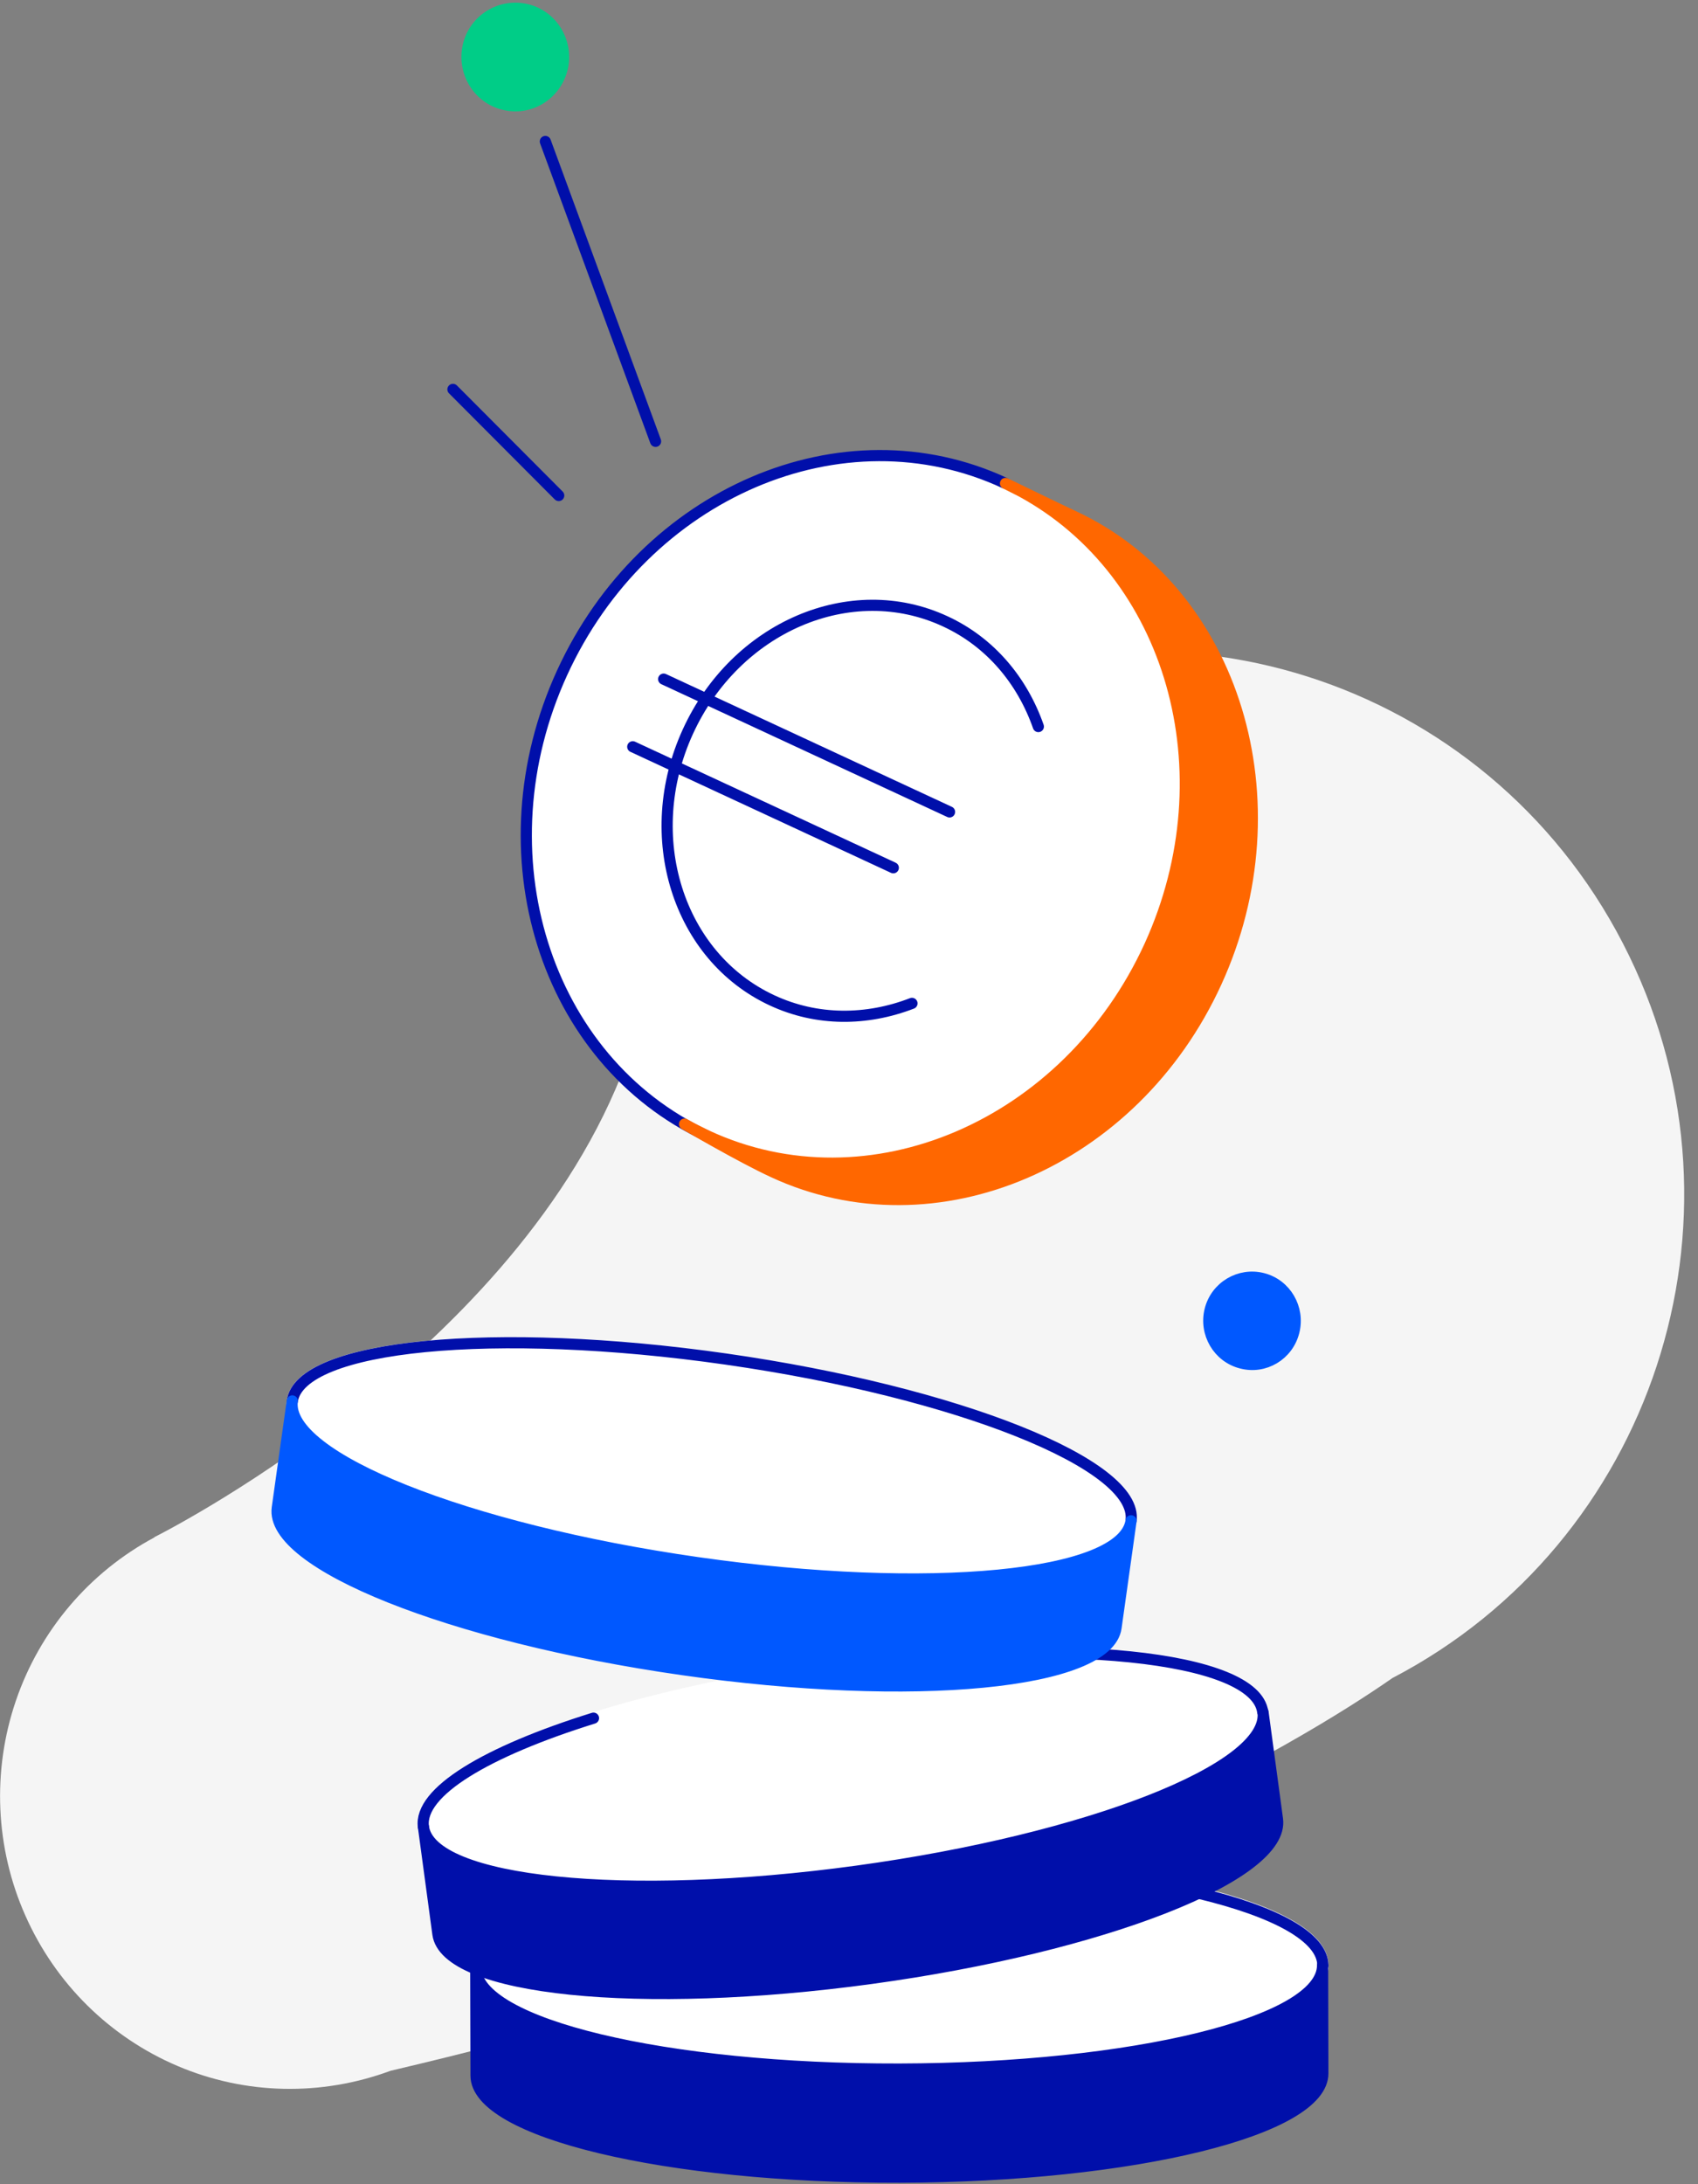
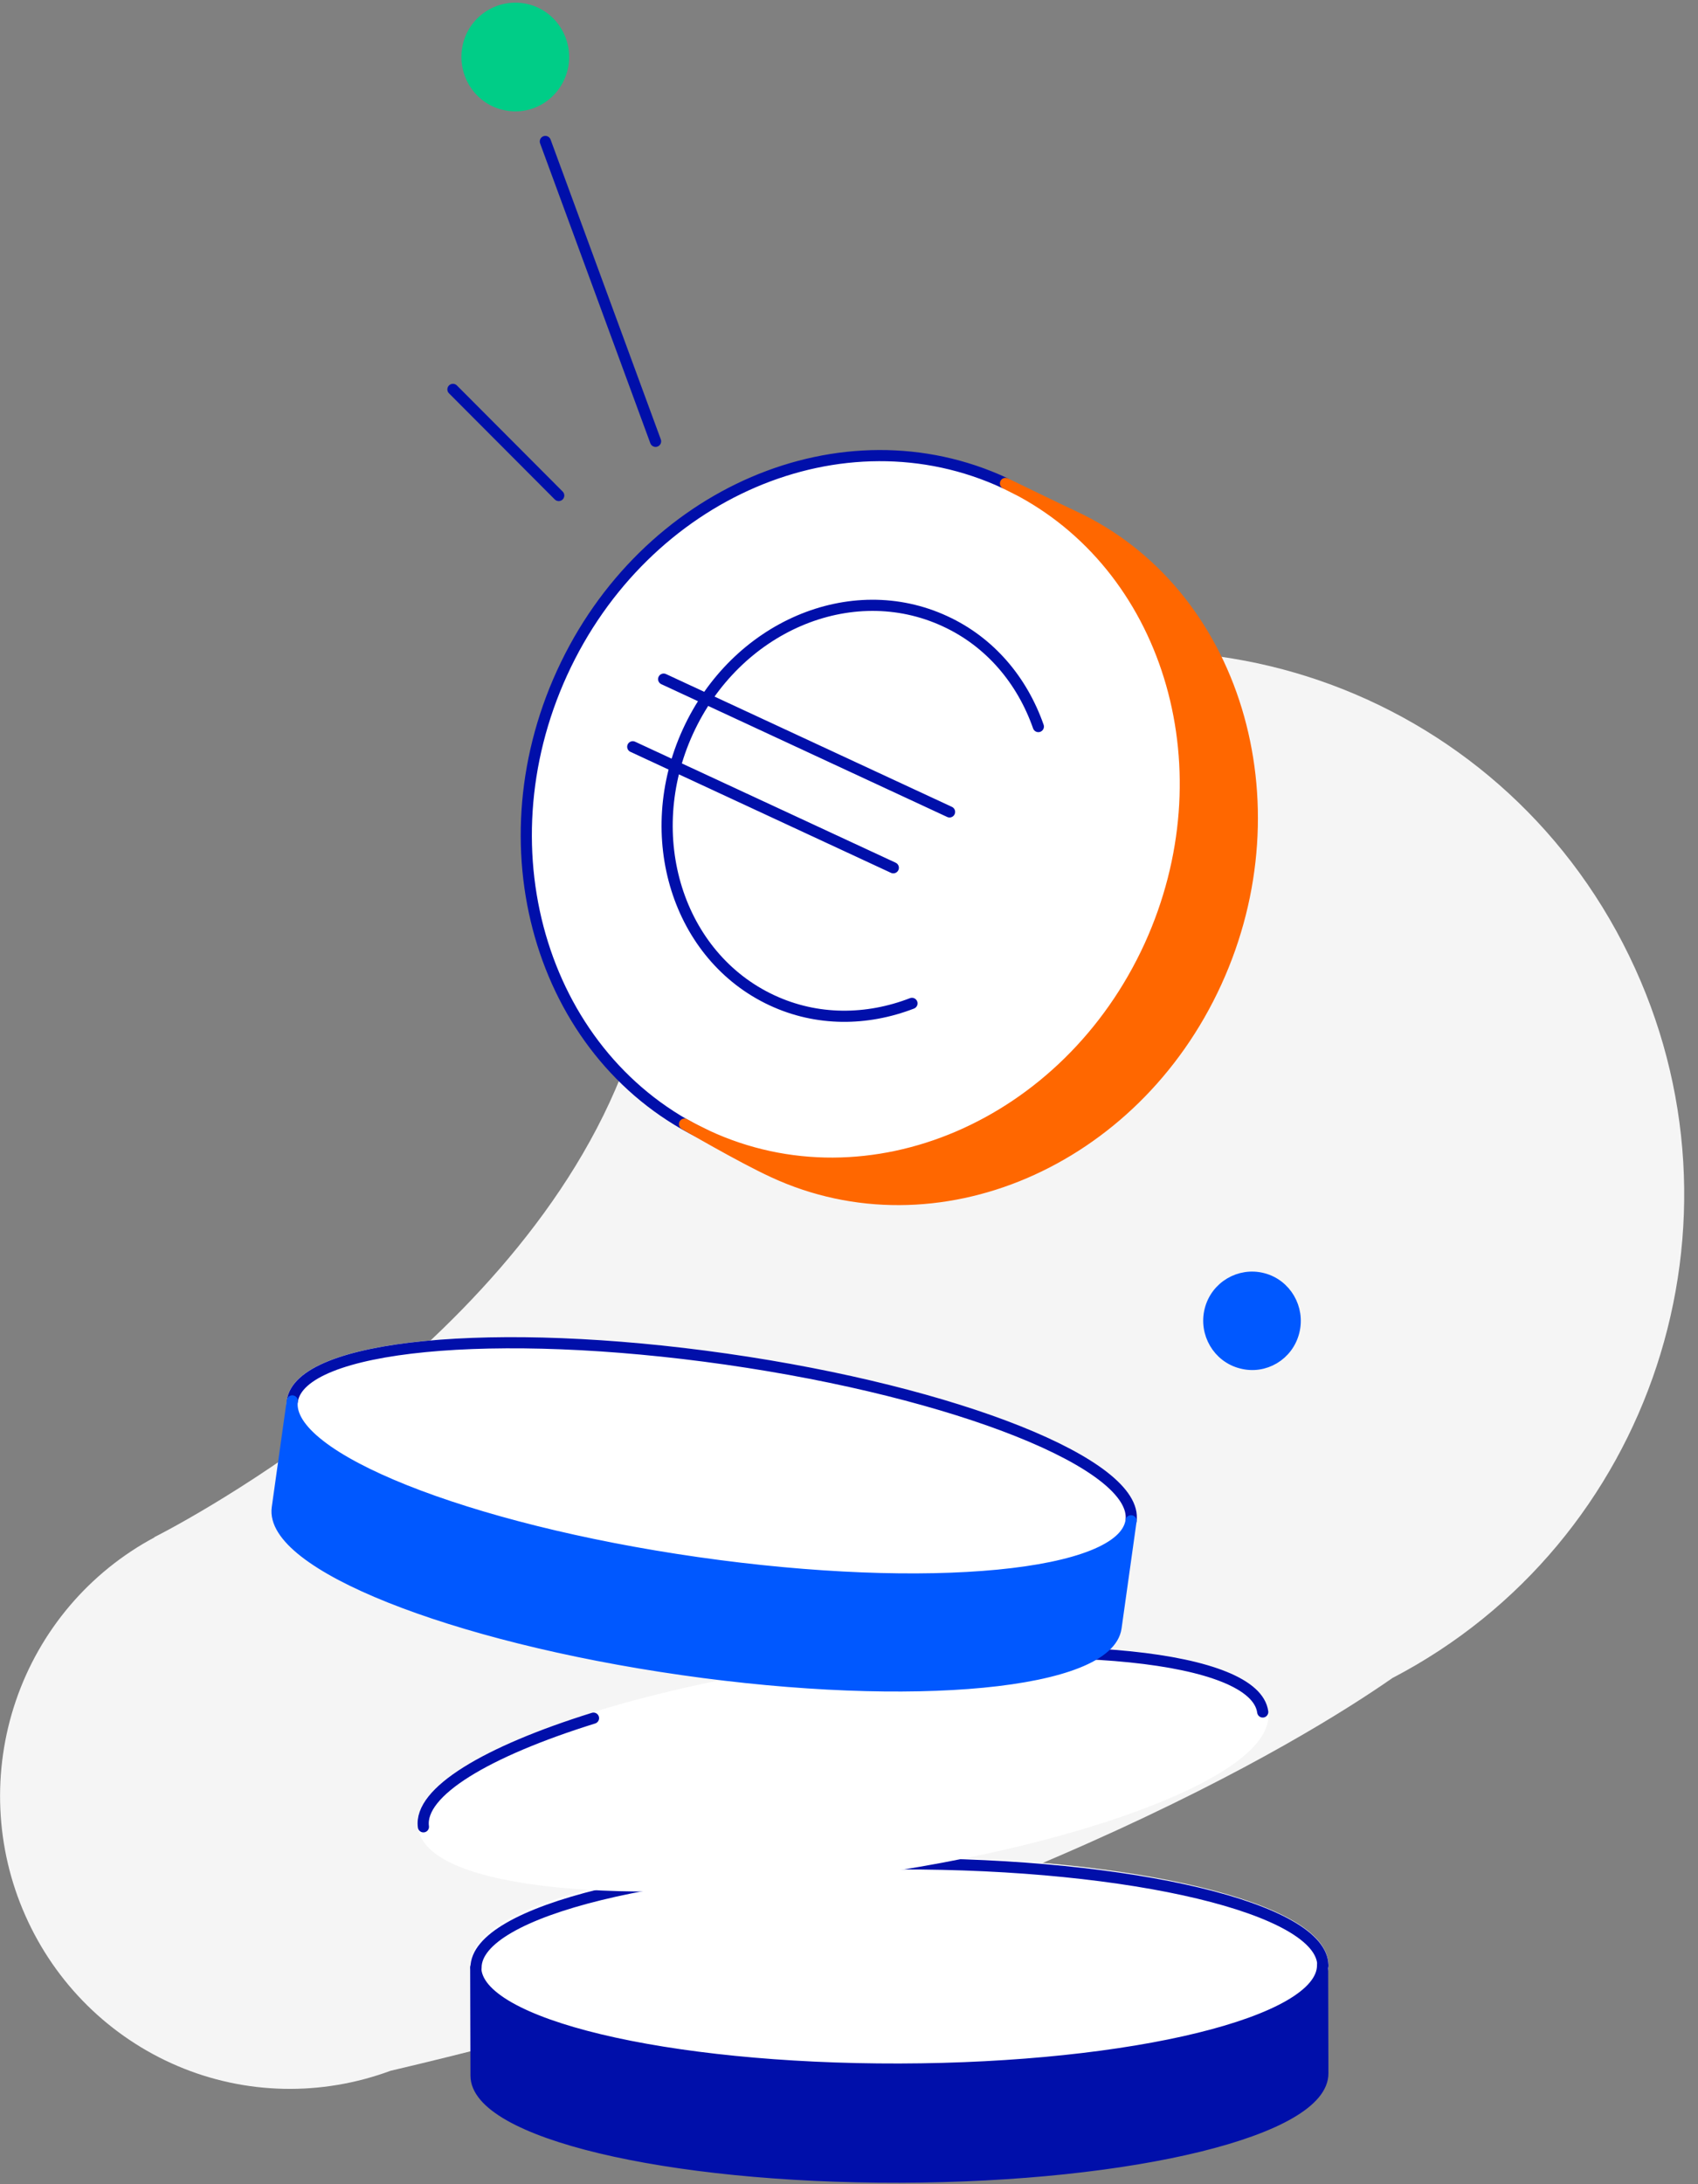
<svg xmlns="http://www.w3.org/2000/svg" width="84" height="108" viewBox="0 0 84 108" fill="none">
  <rect x="0" y="0" width="84" height="108" fill="#808080" stroke="none" />
  <g clip-path="url(#clip0_1543_11108)">
    <path d="M80.59 47.253C74.118 33.927 58.17 28.43 44.977 34.954C41.397 36.717 38.257 39.271 35.792 42.437C33.327 45.588 31.592 49.266 30.724 53.195C25.05 67.34 7.643 76.002 7.643 76.002V76.016C4.421 77.738 1.969 80.625 0.785 84.096C-0.399 87.566 -0.234 91.37 1.253 94.715C2.741 98.075 5.426 100.726 8.786 102.156C12.146 103.586 15.906 103.655 19.321 102.392C49.494 95.298 64.519 86.011 68.885 82.971C81.733 76.28 86.994 60.413 80.59 47.253Z" fill="#F5F5F5" />
    <path d="M44.495 102.253C56.063 102.253 65.442 99.976 65.442 97.172C65.442 94.368 56.063 92.092 44.495 92.092C32.927 92.092 23.549 94.368 23.549 97.172C23.549 99.976 32.914 102.253 44.495 102.253Z" fill="white" stroke="white" stroke-width="0.552" stroke-linecap="round" stroke-linejoin="round" />
    <path d="M65.442 97.186C65.428 94.382 56.05 92.133 44.481 92.161C32.914 92.189 23.535 94.493 23.549 97.297" stroke="#000FAA" stroke-width="0.552" stroke-linecap="round" stroke-linejoin="round" />
    <path d="M44.495 102.308C32.927 102.336 23.535 100.087 23.535 97.283L23.549 102.628C23.549 105.432 32.941 107.681 44.509 107.653C56.077 107.625 65.455 105.321 65.441 102.517L65.428 97.172C65.441 99.99 56.063 102.281 44.495 102.308Z" fill="#000FAA" stroke="#000FAA" stroke-width="0.552" stroke-linecap="round" stroke-linejoin="round" />
    <path d="M42.389 92.508C53.86 90.939 62.853 87.413 62.467 84.637C62.096 81.861 52.497 80.875 41.025 82.444C29.554 84.012 20.561 87.538 20.947 90.315C21.318 93.091 30.917 94.077 42.389 92.508Z" fill="white" stroke="white" stroke-width="0.552" stroke-linecap="round" stroke-linejoin="round" />
    <path d="M29.36 84.956C24.058 86.608 20.712 88.607 20.946 90.329" stroke="#000FAA" stroke-width="0.552" stroke-linecap="round" stroke-linejoin="round" />
    <path d="M62.467 84.651C62.095 81.875 52.496 80.889 41.025 82.458" stroke="#000FAA" stroke-width="0.552" stroke-linecap="round" stroke-linejoin="round" />
-     <path d="M42.389 92.522C30.917 94.091 21.318 93.105 20.947 90.329L21.663 95.631C22.034 98.408 31.633 99.393 43.105 97.825C54.576 96.256 63.569 92.73 63.197 89.954L62.481 84.651C62.839 87.427 53.846 90.953 42.389 92.522Z" fill="#000FAA" stroke="#000FAA" stroke-width="0.552" stroke-linecap="round" stroke-linejoin="round" />
    <path d="M55.953 75.197C56.339 72.421 47.374 68.84 35.916 67.201C24.458 65.564 14.86 66.493 14.46 69.27C14.075 72.046 23.04 75.628 34.497 77.266C45.955 78.904 55.554 77.974 55.953 75.197Z" fill="white" stroke="white" stroke-width="0.552" stroke-linecap="round" stroke-linejoin="round" />
    <path d="M55.953 75.197C56.339 72.421 47.373 68.84 35.916 67.201C24.458 65.564 14.845 66.494 14.46 69.284" stroke="#000FAA" stroke-width="0.552" stroke-linecap="round" stroke-linejoin="round" />
    <path d="M34.498 77.266C23.04 75.628 14.075 72.046 14.46 69.27L13.717 74.559C13.331 77.335 22.296 80.917 33.754 82.555C45.212 84.193 54.81 83.263 55.21 80.486L55.953 75.197C55.554 77.974 45.955 78.904 34.498 77.266Z" fill="#0058FF" stroke="#0058FF" stroke-width="0.552" stroke-linecap="round" stroke-linejoin="round" />
    <path d="M56.876 46.768C60.952 37.855 57.743 27.611 49.715 23.877C41.686 20.142 31.881 24.349 27.804 33.261C23.728 42.173 26.937 52.417 34.965 56.152C42.994 59.886 52.799 55.68 56.876 46.768Z" fill="white" />
    <path d="M34.965 56.166C26.937 52.431 23.728 42.187 27.804 33.275C31.881 24.363 41.686 20.156 49.715 23.89" stroke="#000FAA" stroke-width="0.552" stroke-linecap="round" stroke-linejoin="round" />
    <path d="M51.367 35.926C50.569 33.649 48.985 31.747 46.754 30.72C42.086 28.555 36.398 30.998 34.029 36.176C31.661 41.354 33.533 47.295 38.188 49.461C40.419 50.502 42.884 50.474 45.115 49.613" stroke="#000FAA" stroke-width="0.552" stroke-linecap="round" stroke-linejoin="round" />
    <path d="M32.831 33.58L46.974 40.146" stroke="#000FAA" stroke-width="0.552" stroke-linecap="round" stroke-linejoin="round" />
    <path d="M31.302 36.925L44.192 42.908" stroke="#000FAA" stroke-width="0.552" stroke-linecap="round" stroke-linejoin="round" />
    <path d="M22.407 19.254L27.64 24.501" stroke="#000FAA" stroke-width="0.552" stroke-linecap="round" stroke-linejoin="round" />
    <path d="M32.431 21.822L26.978 6.996" stroke="#000FAA" stroke-width="0.552" stroke-linecap="round" stroke-linejoin="round" />
    <path d="M28.107 3.332C28.383 1.874 27.446 0.458 26 0.18C24.554 -0.097 23.149 0.847 22.874 2.304C22.599 3.762 23.535 5.178 24.981 5.455C26.427 5.747 27.818 4.789 28.107 3.332Z" fill="#00CD87" />
    <path d="M64.009 65.841C64.298 64.689 63.61 63.509 62.467 63.218C61.324 62.926 60.153 63.62 59.864 64.772C59.575 65.924 60.263 67.104 61.406 67.396C62.549 67.701 63.72 67.007 64.009 65.841Z" fill="#0058FF" stroke="#0058FF" stroke-width="0.552" stroke-linecap="round" stroke-linejoin="round" />
    <path d="M53.088 25.515C52.427 25.209 49.742 23.904 49.742 23.904L50.513 24.293C57.95 28.319 60.8 38.161 56.876 46.768C52.799 55.68 42.994 59.886 34.965 56.152C34.593 55.971 34.222 55.791 33.864 55.583C33.864 55.583 36.659 57.221 38.257 57.956C46.285 61.677 56.091 57.484 60.167 48.572C64.243 39.674 61.117 29.235 53.088 25.515Z" fill="#FF6700" stroke="#FF6700" stroke-width="0.552" stroke-linecap="round" stroke-linejoin="round" />
  </g>
  <defs>
    <clipPath id="clip0_1543_11108">
      <rect width="83.454" height="108" fill="white" />
    </clipPath>
  </defs>
</svg>